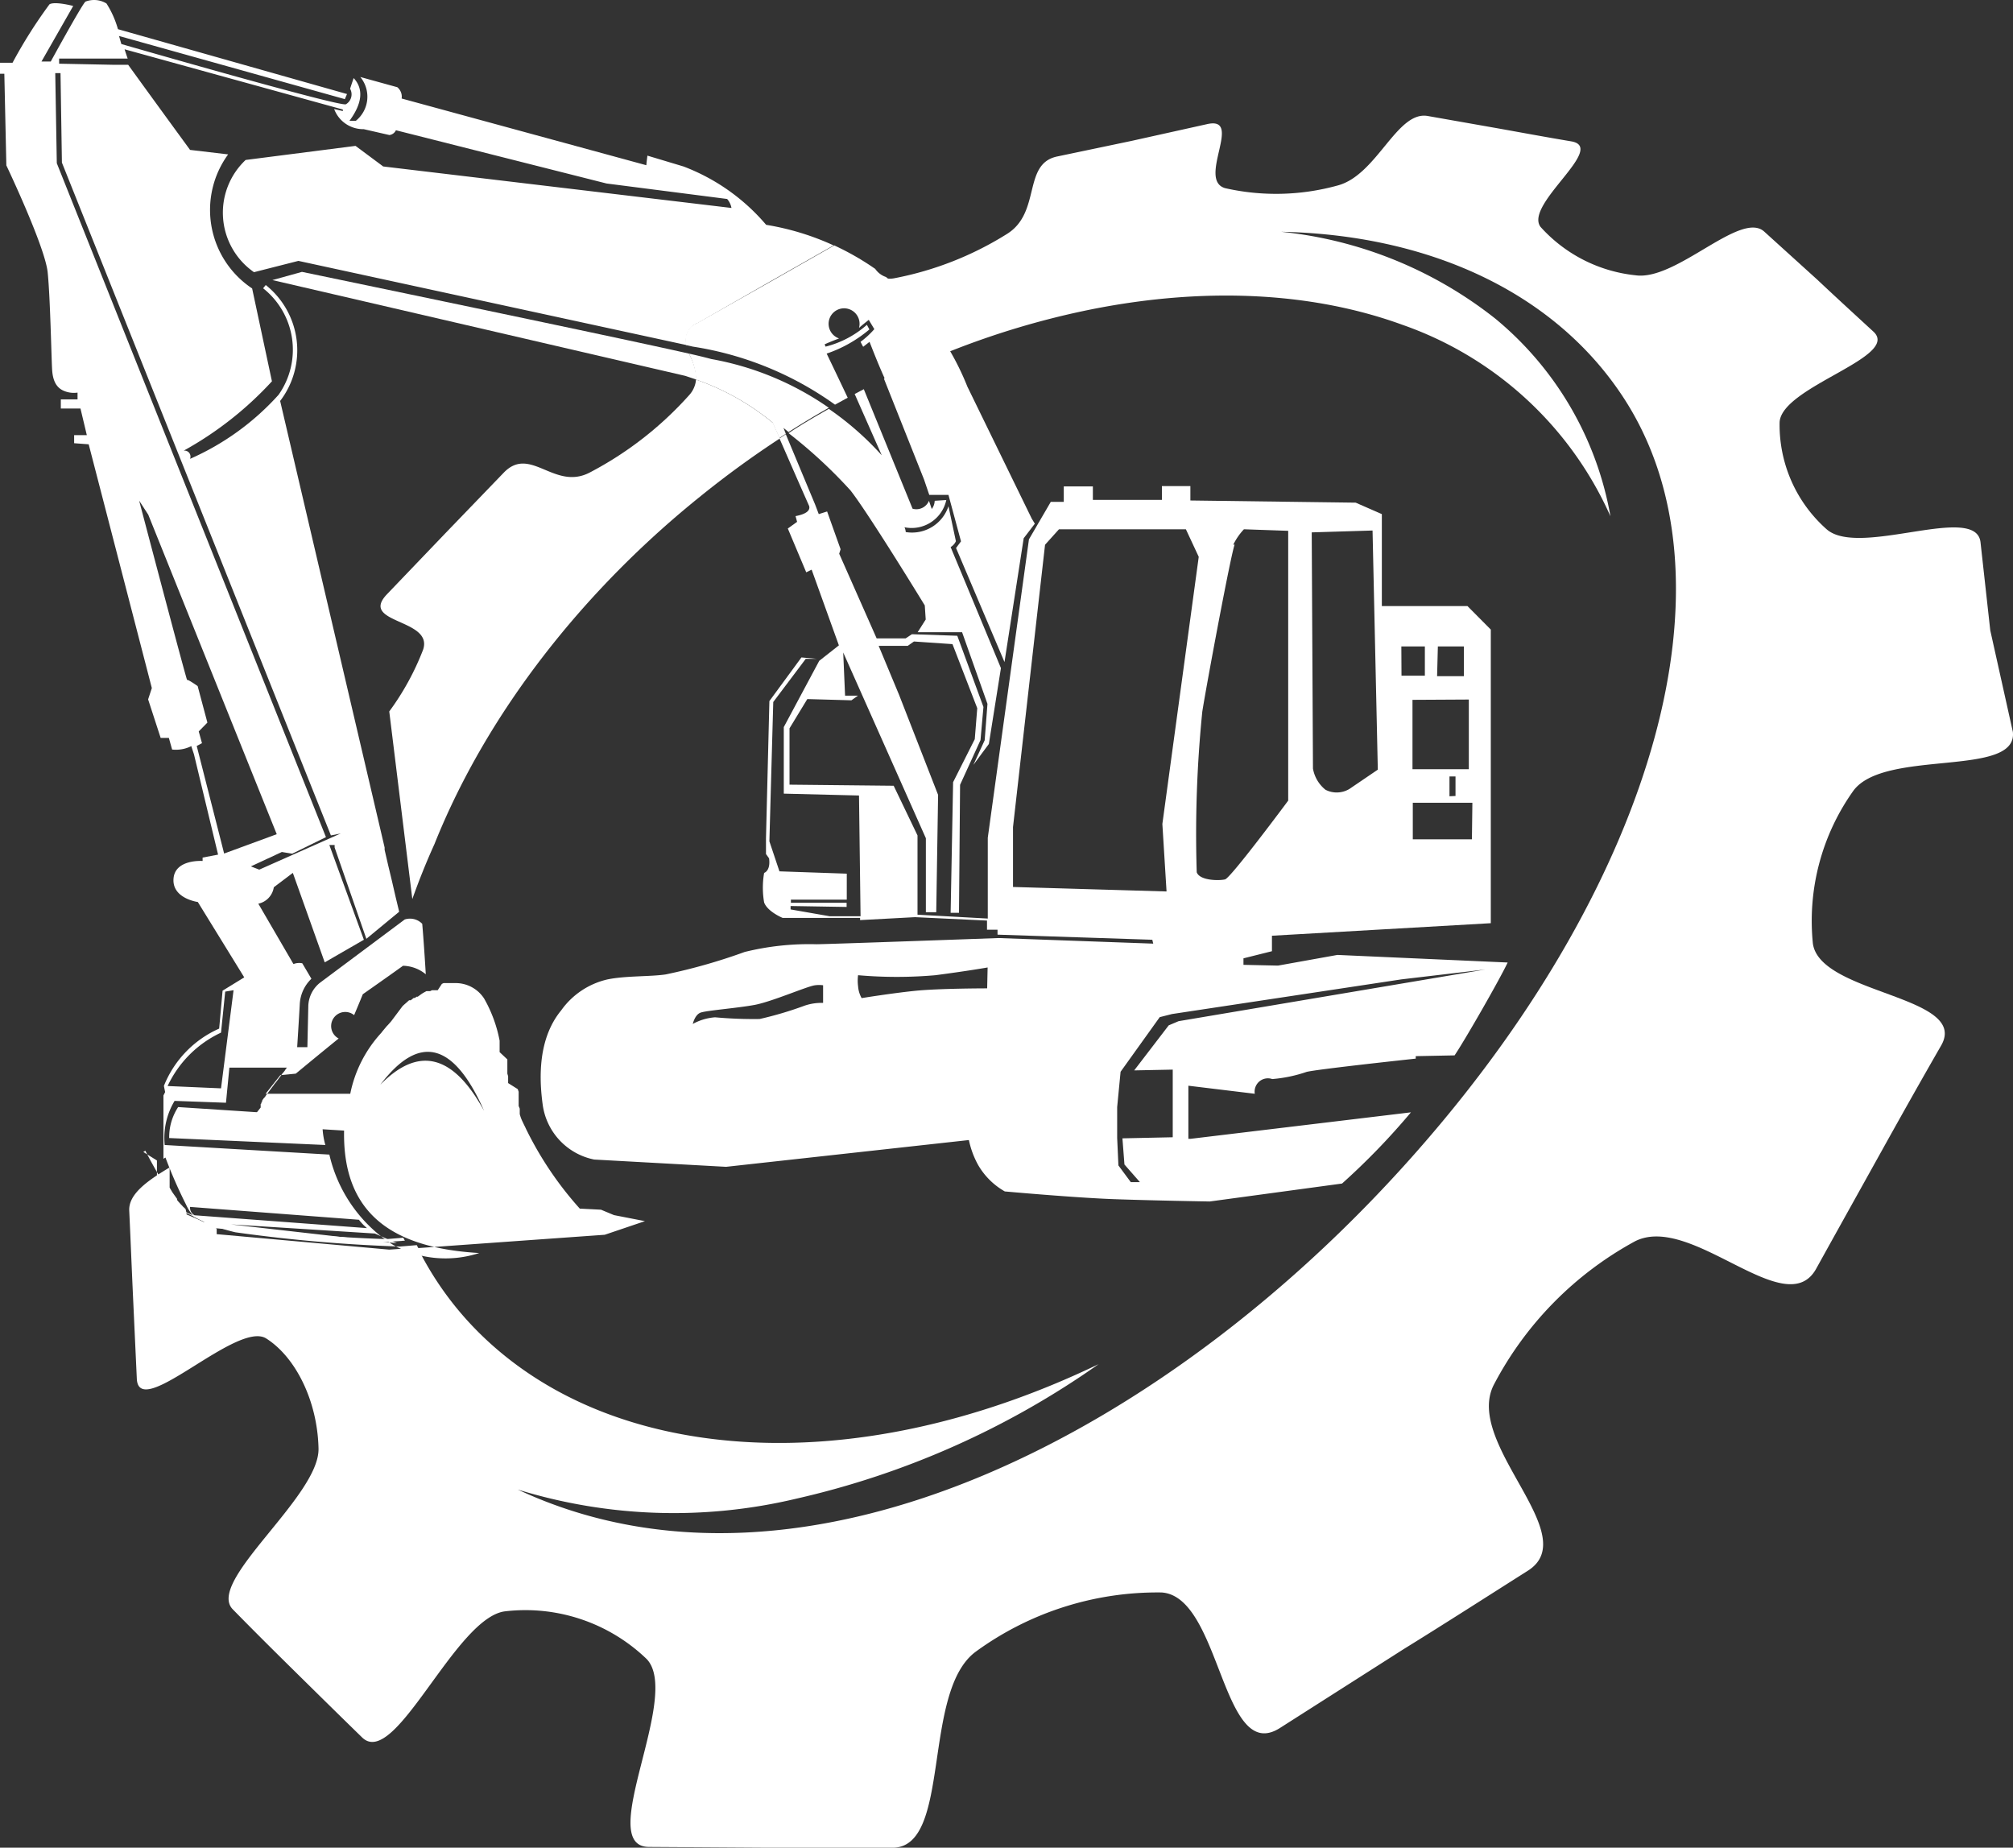
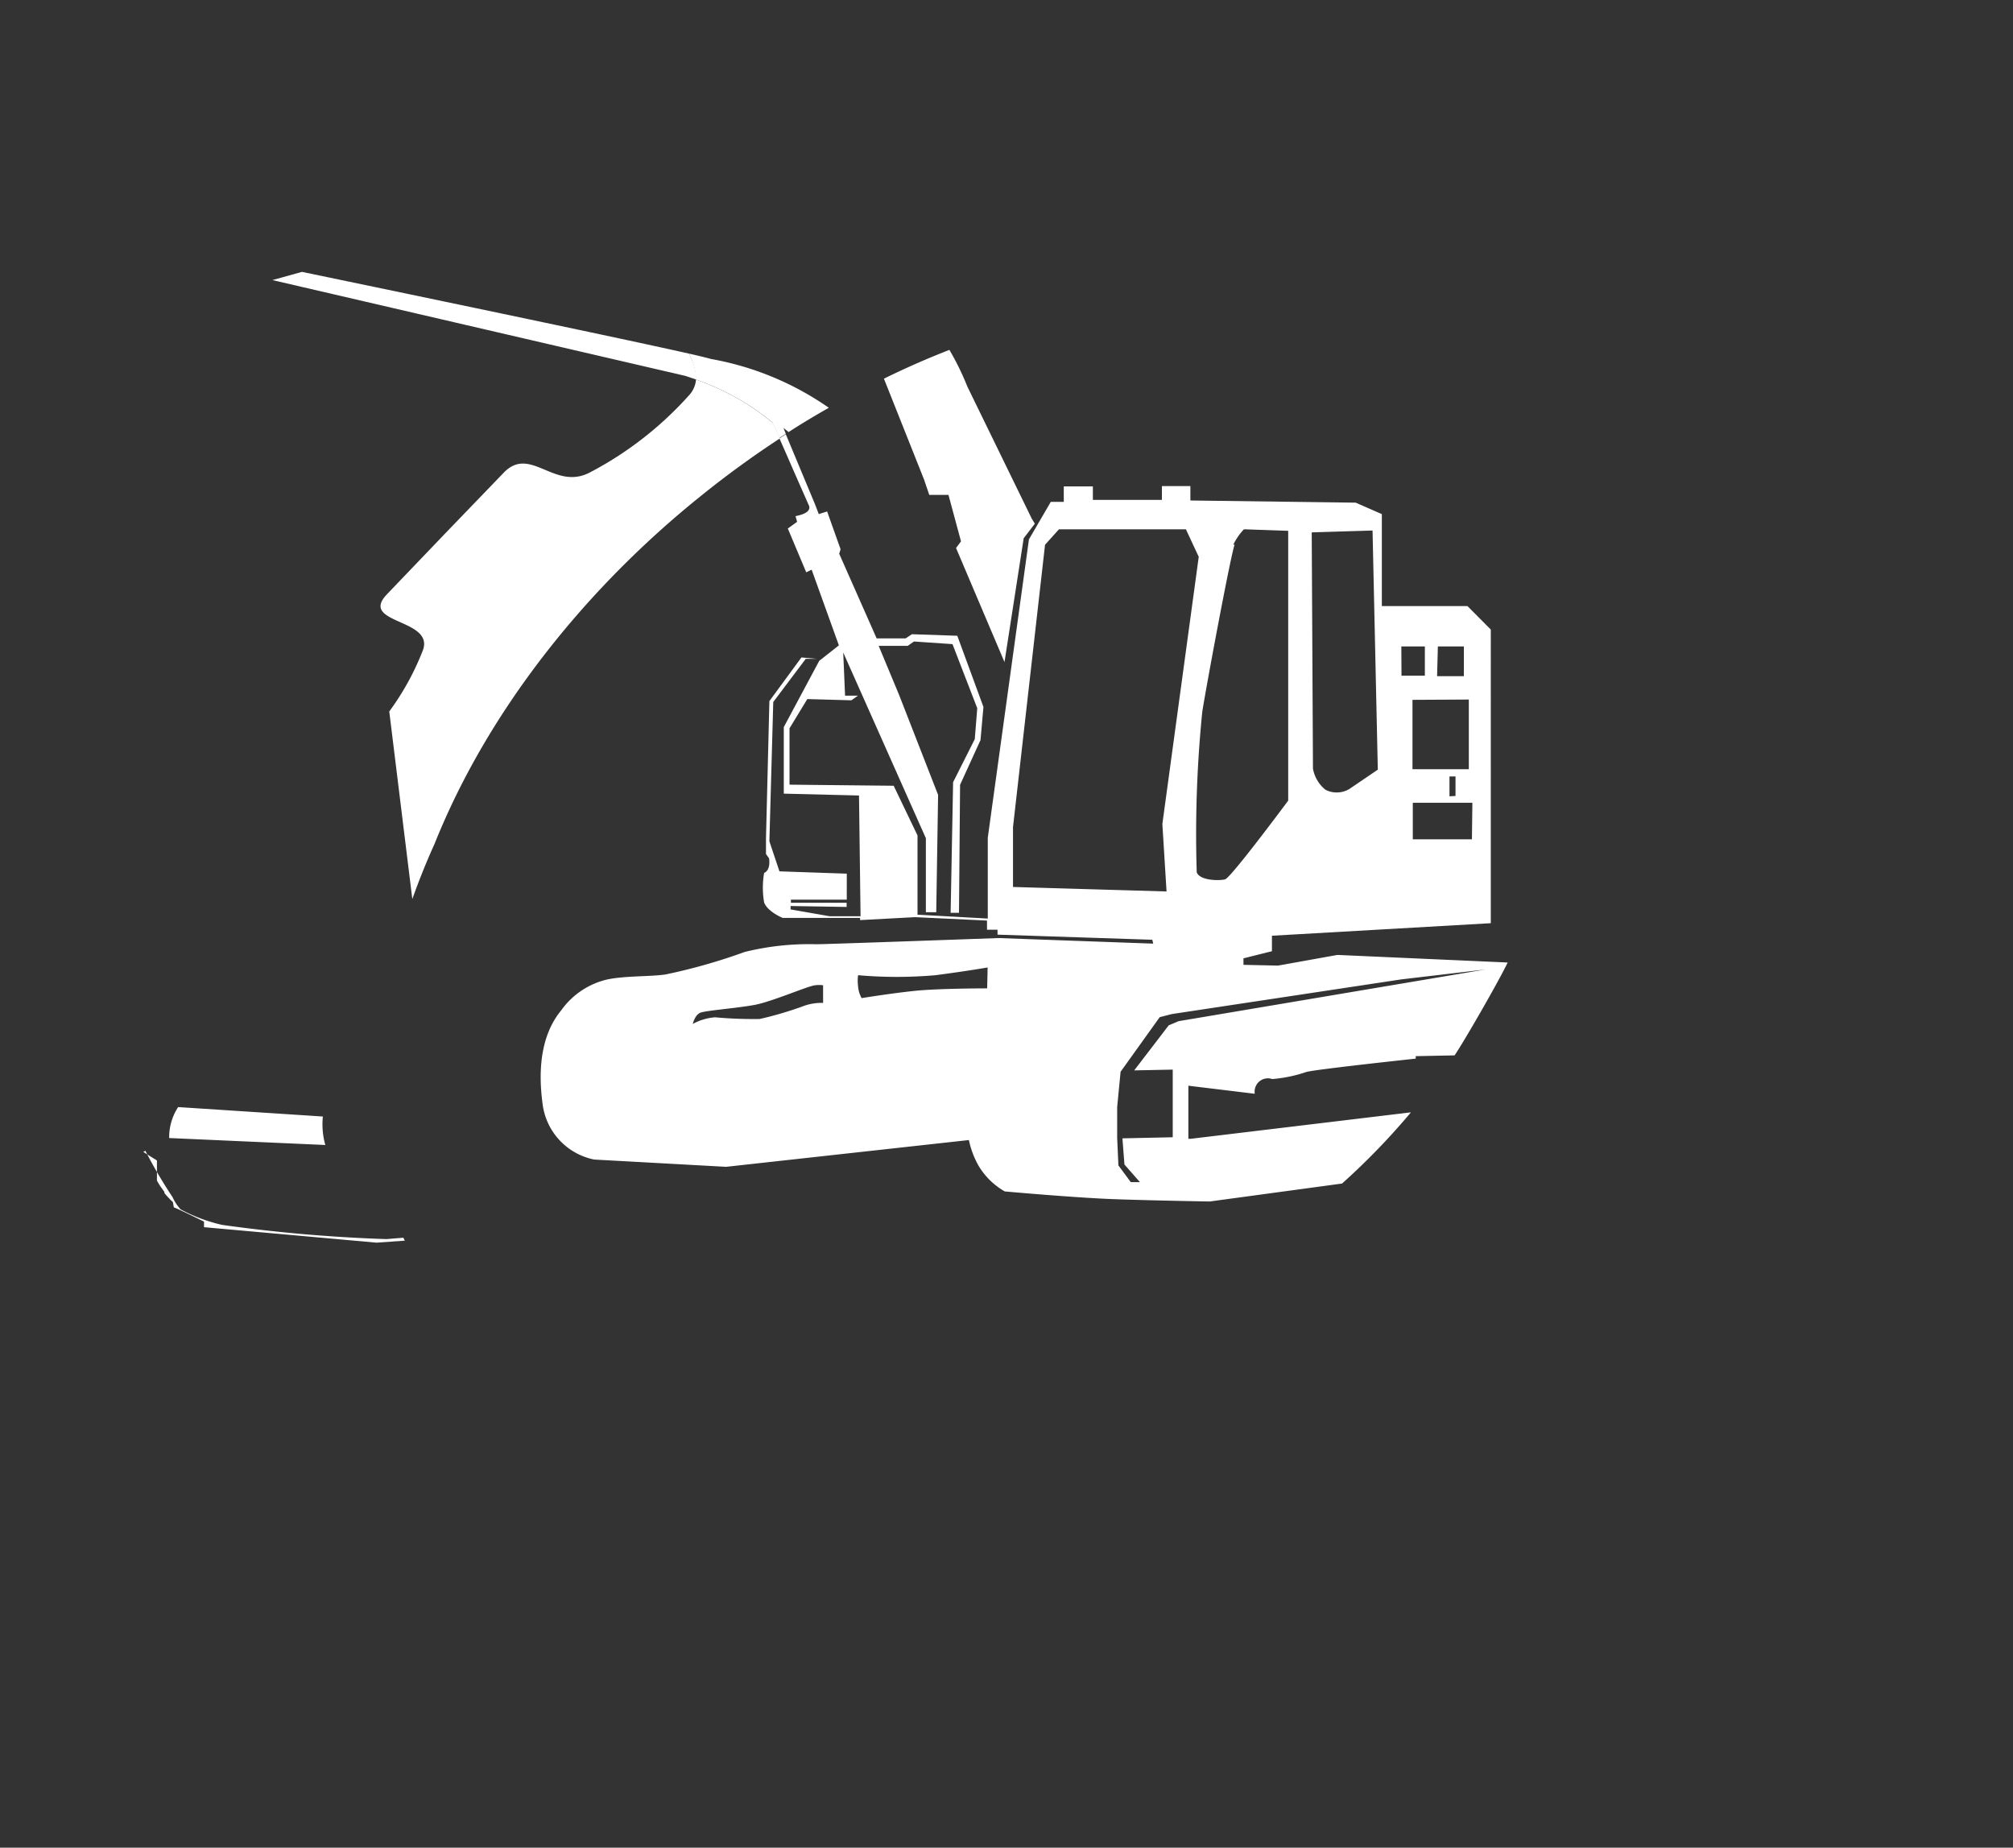
<svg xmlns="http://www.w3.org/2000/svg" width="130.059" height="119.375" viewBox="0 0 130.059 119.375">
  <rect x="0" y="0" width="130.059" height="119.375" fill="#333333" stroke="none" />
  <g id="Group_838" data-name="Group 838" transform="translate(-13.72 -23.025)">
    <path id="Path_2221" data-name="Path 2221" d="M34.58,95.16l-9.35-.61a3.57,3.57,0,0,0-.58,2L34.74,97A4.92,4.92,0,0,1,34.58,95.16Z" fill="#fff" />
    <path id="Path_2227" data-name="Path 2227" d="M23.86,98h0v.23h0v.08h0v.09h0v.09h0v.06h0v.07h0v.15h0v.06h0v.08h0V99h0v.08h0v.07h0v.07h0v.08h0l.05.09h0l.13.22h0l.3.42h0v.07h0l.07.09h0l.09.1h0l.09.1h0l.08.08h0l.06.07h0l.08.07h0l.08.08c.05.28.07.4.07.35s1.94.91,1.94.91v.36l11.15,1,1.83-.13a1.741,1.741,0,0,1-.1-.19l-1.09.09a99.521,99.521,0,0,1-10.63-.92,10.82,10.82,0,0,1-2.67-1,3,3,0,0,1-.52-.79,30.4,30.4,0,0,1-1.76-3l-.13.08h0Z" fill="#fff" />
    <g id="Group_837" data-name="Group 837">
      <path id="Path_2211" data-name="Path 2211" d="M58.69,47.55a1.7,1.7,0,0,1-.44,1,22.75,22.75,0,0,1-6.42,5c-2.29,1.2-3.83-1.76-5.55,0l-3.73,3.87-3.83,4c-1.82,1.91,3,1.56,2.34,3.57a17.05,17.05,0,0,1-2.19,4l1.49,12.12c.42-1.18.89-2.36,1.43-3.55C45.21,69,51.5,61.09,59,55.07a62.931,62.931,0,0,1,5.11-3.72l-.45-1a16.06,16.06,0,0,0-4.97-2.8Z" fill="#fff" />
-       <path id="Path_2216" data-name="Path 2216" d="M142.31,63.75l-.63-5.69c-.29-2.55-7.81,1-9.93-.83a9,9,0,0,1-3.05-6.94c.16-2.3,7.84-4.2,6.06-5.84-1.24-1.14-2.45-2.25-3.63-3.36L127.72,38c-1.52-1.42-5.68,3.19-8.33,2.81a9.58,9.58,0,0,1-6.14-3.13c-1.06-1.45,4.31-5.11,2-5.52-1.61-.27-3.18-.56-4.74-.84l-4.54-.8c-2-.36-3.28,3.82-5.83,4.49a14.91,14.91,0,0,1-7.27.17c-1.82-.54,1.2-4.65-1.14-4.14l-4.91,1.09L82,33.14c-2.22.49-1,3.62-3.22,5A21.18,21.18,0,0,1,71.51,41a1.56,1.56,0,0,1-.62,0,16.94,16.94,0,0,1,4.17,4.74,53.13,53.13,0,0,1,9.18-2.73c7.54-1.5,14.44-1.06,20.09,1a23,23,0,0,1,13.44,12.37,21.33,21.33,0,0,0-7.44-12.77A26.62,26.62,0,0,0,96.49,38c9.47.19,17.53,3.84,22,10.53,7.89,11.78,2,31.35-12.79,48.38-16.17,18.66-40.06,31-58.53,22.35a34.15,34.15,0,0,0,18,.59,55.05,55.05,0,0,0,19.53-8.69c-8,3.85-16.06,5.51-23.21,5-6.9-.49-12.75-2.94-16.92-7.13a20.75,20.75,0,0,1-3.87-5.4l-1.83.13-11.15-1v-.36a19.827,19.827,0,0,0-1.94-.91,2.657,2.657,0,0,0-.07-.35l-.08-.08h0l-.08-.07h0l-.06-.07h0l-.08-.08h0l-.09-.1h0l-.09-.1h0l-.07-.09h0v-.07h0l-.3-.42h0l-.13-.22h0l-.05-.09h0v-.08h0V99.6h0v-.07h0v-.08h0v-.09h0v-.08h0v-.06h0v-.15h0V99h0v-.06h0v-.09h0v-.09h0v-.08h0v-.23h0c-1.46.87-2.66,1.73-2.61,2.79.08,1.7.15,3.47.23,5.24l.26,5.63c.14,2.75,6.48-3.8,8.36-2.61s3.31,4,3.38,7.11-7.35,8.64-5.52,10.41c1.3,1.33,2.65,2.67,4,4s2.86,2.82,4.34,4.26c2.13,2.07,6-7.73,9.22-8.15a11.29,11.29,0,0,1,9.16,3.08c2.29,2.38-3.38,12.11.14,12.14l7.75.05h8c3.84,0,1.85-10.09,5.38-12.67a19.92,19.92,0,0,1,12-3.82c3.85.25,3.88,11.14,7.64,8.76l8-5.1c2.67-1.65,5.3-3.34,8-5.05,3.7-2.3-4.09-8.17-2.19-12a22.33,22.33,0,0,1,9.14-9.3c3.66-1.85,9.75,5.34,11.71,1.76,1.4-2.53,2.78-5,4.13-7.43s2.65-4.74,3.95-7c1.79-3.2-7.83-3.28-8.3-6.56a14.49,14.49,0,0,1,2.61-9.87c2-2.74,10.64-.83,10.31-3.81Z" fill="#fff" />
-       <path id="Path_2217" data-name="Path 2217" d="M70.69,52.44a19.34,19.34,0,0,0-3.42-3c-.88.5-1.75,1-2.6,1.57a31.379,31.379,0,0,1,4,3.7c1.19,1.52,4.8,7.43,4.8,7.43l.06.91-.52.82h2.87l1.64,4.63-.18,2.35-.73,1.59,1-1.35.78-4.9s-1.08-2.61-3.25-7.82a.84.84,0,0,0,.34-.38L75,55.73a2.48,2.48,0,0,1-2.76,1.67.941.941,0,0,0-.08-.31,2.29,2.29,0,0,0,2.7-1.76l-.75.05a.92.92,0,0,1-.19.53l-.18-.53a.88.88,0,0,1-1.06.51l-3.15-7.72-.59.31Z" fill="#fff" />
      <path id="Path_2218" data-name="Path 2218" d="M66,55.72c.08.3-.21.52-.88.65l.1.37-.6.43L65.81,60l.35-.17,1.76,4.89-1.27,1L64.36,70v4.3l4.86.12.1,7.8h-2l-2.52-.44v-.22l3.62.06v-.27h-3.6v-.2h3.61V79.47l-4.35-.15-.65-1.94.25-9,2.1-2.79h.72l-1-.09-2.07,2.82-.22,8.88v1l.2.28c.11.82-.32.94-.32.94a5.58,5.58,0,0,0,0,1.91c.22.6,1.2,1,1.2,1h5v.14l3.55-.19,4.65.22v.59h.68v.32l10,.33.06.25-10-.36s-11.1.4-11.77.4a17.34,17.34,0,0,0-4.63.5,37,37,0,0,1-5.1,1.45c-1,.15-2.57.08-3.75.32a5.05,5.05,0,0,0-3,2c-.94,1.14-1.62,3-1.2,6.07a4.19,4.19,0,0,0,3.33,3.57l8.52.47,15.69-1.73a5.77,5.77,0,0,0,.59,1.6A4.63,4.63,0,0,0,78.64,100s4.55.41,7.07.5,6.17.15,6.17.15l8.55-1.16a45,45,0,0,0,4.45-4.6L90.65,96.6H90.5V93.17l4.29.52a.87.87,0,0,1,.3-.8.86.86,0,0,1,.83-.15,9.05,9.05,0,0,0,2.21-.46c.62-.17,7.06-.86,7.06-.86v-.16l2.51-.05c.62-.91,2.86-4.8,3.43-6l-11-.49-3.84.69-2.23-.05v-.42l1.84-.46v-1l14.14-.81V63.7l-1.51-1.52H103V56.24l-1.69-.74-10.68-.14v-.93H88.79v.89H84.33v-.87H82.45v1h-.84L80.2,57.87,77.54,77.15v5.22L73,82.12V77l-1.54-3.21-6.73-.07V70.08l1.15-1.89,2.85.08.42-.3h-.83l-.12-2.79,5.34,12v4.78h.67l.12-7.58-2.52-6.46-1.32-3.17h1.88l.4-.28,2.49.17,1.6,4.14-.16,2-1.4,2.78L75.14,82h.54l.07-8.27,1.32-2.89.19-2.14-1.69-4.6L72.64,64l-.41.27H70.36L67.94,58.8l.09-.29-.87-2.44-.54.17-.24-.63-1.89-4.53-.41.27C64.47,52.23,65.1,53.69,66,55.72ZM65.7,88a23.09,23.09,0,0,1-2.9.86,27.52,27.52,0,0,1-2.88-.11,3.51,3.51,0,0,0-1.44.43s.13-.59.5-.73,2.36-.29,3.49-.5,3.41-1.21,3.91-1.27a2.05,2.05,0,0,1,.52,0v1.14a3.36,3.36,0,0,0-1.2.18Zm11.8-1.12s-3.11,0-4.66.16-3.45.47-3.45.47a1.82,1.82,0,0,1-.23-.77,2.7,2.7,0,0,1,0-.71,28.631,28.631,0,0,0,5,0c2.07-.27,3.37-.5,3.37-.5Zm31.32-9.63H105V74.89h3.85Zm-1.45-2.78V73.19h.39v1.26Zm1.25-6.25v4.5h-3.64V68.24Zm-2-3.43h1.68v1.92h-1.73Zm-2.36,0h1.52v1.89h-1.51Zm0,21.51,5.43-.64L89.87,89l-.64.27L87,92.18l2.49-.05V96.5l-3.25.07.13,1.69,1,1.14h-.59l-.8-1.08-.08-1.77v-2l.22-2.28,2.53-3.53.79-.2Zm-1.86-29,.34,15.45L100.9,74a1.59,1.59,0,0,1-1.54.05,2.25,2.25,0,0,1-.81-1.37l-.08-15.26Zm-9,.92a4,4,0,0,1,.69-1l2.86.1V74.75s-3.71,5-4.08,5.09-1.63.09-1.83-.46A78.9,78.9,0,0,1,91.4,69c.27-1.72,1.86-10.24,2.09-10.79Zm-12.16,0,.9-1h8.2L91.17,59,88.82,76.26l.27,4.36-9.92-.29V76.46Z" fill="#fff" />
      <path id="Path_2219" data-name="Path 2219" d="M58.23,45.87q-4.74-1.07-25-5.28l-1.91.53L58,47.31l.72.24a3.84,3.84,0,0,0-.49-1.68Z" fill="#fff" />
-       <path id="Path_2222" data-name="Path 2222" d="M25.74,100.85a3,3,0,0,0,.52.79,10.82,10.82,0,0,0,2.67,1,99.52,99.52,0,0,0,10.63.92l1.09-.09a1.74,1.74,0,0,0,.1.19l7.27-.52,4.77-.34,2.6-.88-2-.39-.84-.35-1.37-.07A22.4,22.4,0,0,1,48,96.54l-.09-.17h0l-.14-.28h0l-.05-.1h0l-.07-.15h0l-.08-.16h0l-.07-.15h0a2.55,2.55,0,0,1-.2-.53h0v-.35h0l-.07-.17h0v-.17h0v-.15h0v-.09h0v-.16h0v-.17h0v-.18h0l-.06-.17h0L46.55,93h0v-.1h0v-.16h0v-.18h0l-.05-.17h0v-.17h0v-.1h0v-.1h0v-.17h0v-.19h0v-.19h0L46,91v-.07h0v-.16h0v-.15h0v-.18h0v-.18a8.8,8.8,0,0,0-1-2.72,2.19,2.19,0,0,0-1.79-1h-.83l-.11.05h0L42,87h-.37l-.12.06h-.24l-.11.06h0l-.11.06-.12.08h0l-.22.16h-.08l-.1.08h-.08l-.09.07h0l-.1.08h-.11l-.2.18h0l-.07.06h0l-.09.08h0l-.07.07h0L39,89h0l-.06.07h0l-.16.18h0l-.07.07h0l-.25.3h0l-.05.06h0l-.06.08a8.18,8.18,0,0,0-2,3.93H30.88l.95-1.2,1-.1c1.84-1.52,2.77-2.27,2.77-2.27a.91.91,0,1,1,1-1.51c.38-.9.56-1.35.56-1.35,1.74-1.22,2.6-1.84,2.6-1.84a2.4,2.4,0,0,1,1.47.55C41.1,83.8,41,82.71,41,82.71a1.1,1.1,0,0,0-1.13-.28l-5.48,4.09A2,2,0,0,0,33.64,88l-.06,2.68h-.66c.12-1.87.17-2.81.17-2.81a2.44,2.44,0,0,1,.75-1.61l-.59-1a1,1,0,0,0-.57.05l-2.27-3.9a1.28,1.28,0,0,0,1-1.06l1.23-.93L34.7,85.2l2.53-1.46L35,77.62h.34v.16l2.05,5.9,2.12-1.75-.24-1-.23-1-.24-1-.23-1v-.15L31.82,48.93a5.39,5.39,0,0,0-.93-7.49l-.17.21a5.06,5.06,0,0,1,1,6.88A16.79,16.79,0,0,1,26,52.67a.4.4,0,0,0-.05-.38.39.39,0,0,0-.36-.15,22.49,22.49,0,0,0,5.7-4.48l-1.28-6A6.09,6.09,0,0,1,28.46,33L26,32.71c-2.68-3.67-4-5.5-4-5.5H21l-3.46-.07v-.33h4.43c-.14-.4-.2-.6-.2-.6l14.1,3.89a.65.65,0,0,1,0,.1l-.56-.13a2,2,0,0,0,1.91,1.3l1.66.38a.54.54,0,0,0,.42-.31l13.61,3.44,7.79,1a1.21,1.21,0,0,1,.28.58l-22.5-2.68-1.79-1.33-7.1.91a4.68,4.68,0,0,0,.54,7.25L33,39.88l25.08,5.44a1.18,1.18,0,0,1,.73-1.43l4.57-2.62,4.2-2.39a17,17,0,0,0-4.36-1.33,13.1,13.1,0,0,0-5.34-3.77l-2.33-.7c-.05.38-.07.59-.07.62L39.67,29.39a.79.79,0,0,0-.28-.73L37,28a2,2,0,0,1-.29,2.83H36.3c.83-1.13.92-2.06.27-2.76-.16.46-.23.69-.23.69a.74.74,0,0,1-.27,1c-.33.2-14.51-3.89-14.51-3.89l-.15-.52L36,29.43l.14-.33-14.8-4.19a6.16,6.16,0,0,0-.74-1.66,1.54,1.54,0,0,0-1.36-.12C19,23.34,17,27,17,27h-.6l2.05-3.59s-1.16-.31-1.53-.11a31,31,0,0,0-2.39,3.78h-.81v.71H14l.13,5.92s2.5,5.25,2.67,6.91.24,5.59.29,6.32.3,1.16.79,1.35a1.65,1.65,0,0,0,.85.1v.44H17.65v.59h1.27l.41,1.72h-.82v.52l.94.07,4.08,15.75-.24.73.81,2.49h.53l.21.75a2.22,2.22,0,0,0,1.24-.22c.11.35.17.52.17.52l1.56,6.49-1,.19v.22s-1.79-.13-1.88,1.15,1.57,1.5,1.57,1.5l3,4.87-1.4.86-.22,2.45a6.81,6.81,0,0,0-3.57,3.7c.05.27.08.4.08.4l-.06.12h0l-.05.1h0v.08h0v.09h0v.11h0v.09h0v.1h0v.1h0v.24h0v.1h0v.09h0v.06h0v.07h0v.1h0v.38h0v.11h0v.38h0v.3h0v.08h0v.11h0v.09h0V97h0v.09h0v.47h0v.25h0v.08l.13-.08a30.4,30.4,0,0,0,1.33,3.04ZM26,101l10.91.83a3.32,3.32,0,0,0,.52.54l-11.14-.83A.55.55,0,0,1,26,101Zm2.64,1.13,9.3.59,1.42.63ZM45,94.8q-3-5.49-6.71-1.69Q42.06,88.13,45,94.8ZM17.39,33.57l-.1-5.82h.34l.09,5.78L35.1,77l.64-.13-5.27,2.34L29.93,79l2-.93.67.11,2.18-1.07ZM28.2,78.17l-.1-.4-1.67-6.55.34-.18-.21-.76.56-.57-.63-2.36s-.65-.46-.68-.39-3.1-11.59-3.1-11.59l.59.91,8.3,20.64ZM28,89.74l.27-2.65.54-.09L28,93.34l-3.45-.15A7.14,7.14,0,0,1,28,89.74Zm-3,4.41,3.32.12L28.54,92h3.72l-.08.1-.07.11-.08.1-.08.09-.07.11-.07.09-.07.09-.07.1-.07.09-.07.09-.07.08-.06.09-.07.09-.06.08-.06.08-.06.08-.06.08-.06.08-.05.07-.06.07-.05.08-.05.07-.06.06-.05.07-.05.07v.06l-.05.06v.06l-.05.06v.17h0v.05h0l-.87,1.1,6.26.39c-.11,5.65,3.49,7.6,8.73,7.91a7,7,0,0,1-5.55-.52h0A9.4,9.4,0,0,1,35,97.62L24.36,97A4.65,4.65,0,0,1,25,94.15Z" fill="#fff" />
      <path id="Path_2223" data-name="Path 2223" d="M73.42,54l.34,1H75l.81,3-.32.43,3.13,7.37,1.24-8,.72-.94-.2-.33L76.22,48a17.35,17.35,0,0,0-1.16-2.37q-2.16.84-4.23,1.86Z" fill="#fff" />
      <path id="Path_2226" data-name="Path 2226" d="M59.67,46.22s-.5-.14-1.44-.35a3.84,3.84,0,0,1,.46,1.68,16.06,16.06,0,0,1,4.94,2.77l.45,1,.41-.27-.15-.38.33.27c.85-.55,1.72-1.07,2.6-1.57a19.16,19.16,0,0,0-7.6-3.15Z" fill="#fff" />
-       <path id="Path_2229" data-name="Path 2229" d="M58.78,43.89a1.18,1.18,0,0,0-.73,1.43l.44.1a21.3,21.3,0,0,1,9.18,3.75l.82-.45c-.9-1.9-1.36-2.85-1.36-2.85a8.49,8.49,0,0,0,2.76-1.56l-.16-.3a6.38,6.38,0,0,1-2.67,1.41L67,45.27c.31-.14.62-.26.93-.38a1,1,0,1,1,1.29-.68c.2-.18.42-.35.63-.52l.36.6a5.73,5.73,0,0,1-.89.82c.11.22.17.32.17.32l.41-.32c.34.87.66,1.67,1,2.41q2.07-1,4.23-1.86a16.94,16.94,0,0,0-4.17-4.74,1.37,1.37,0,0,1-.69-.52,17.33,17.33,0,0,0-2.65-1.52l-4.2,2.39Z" fill="#fff" />
    </g>
  </g>
</svg>